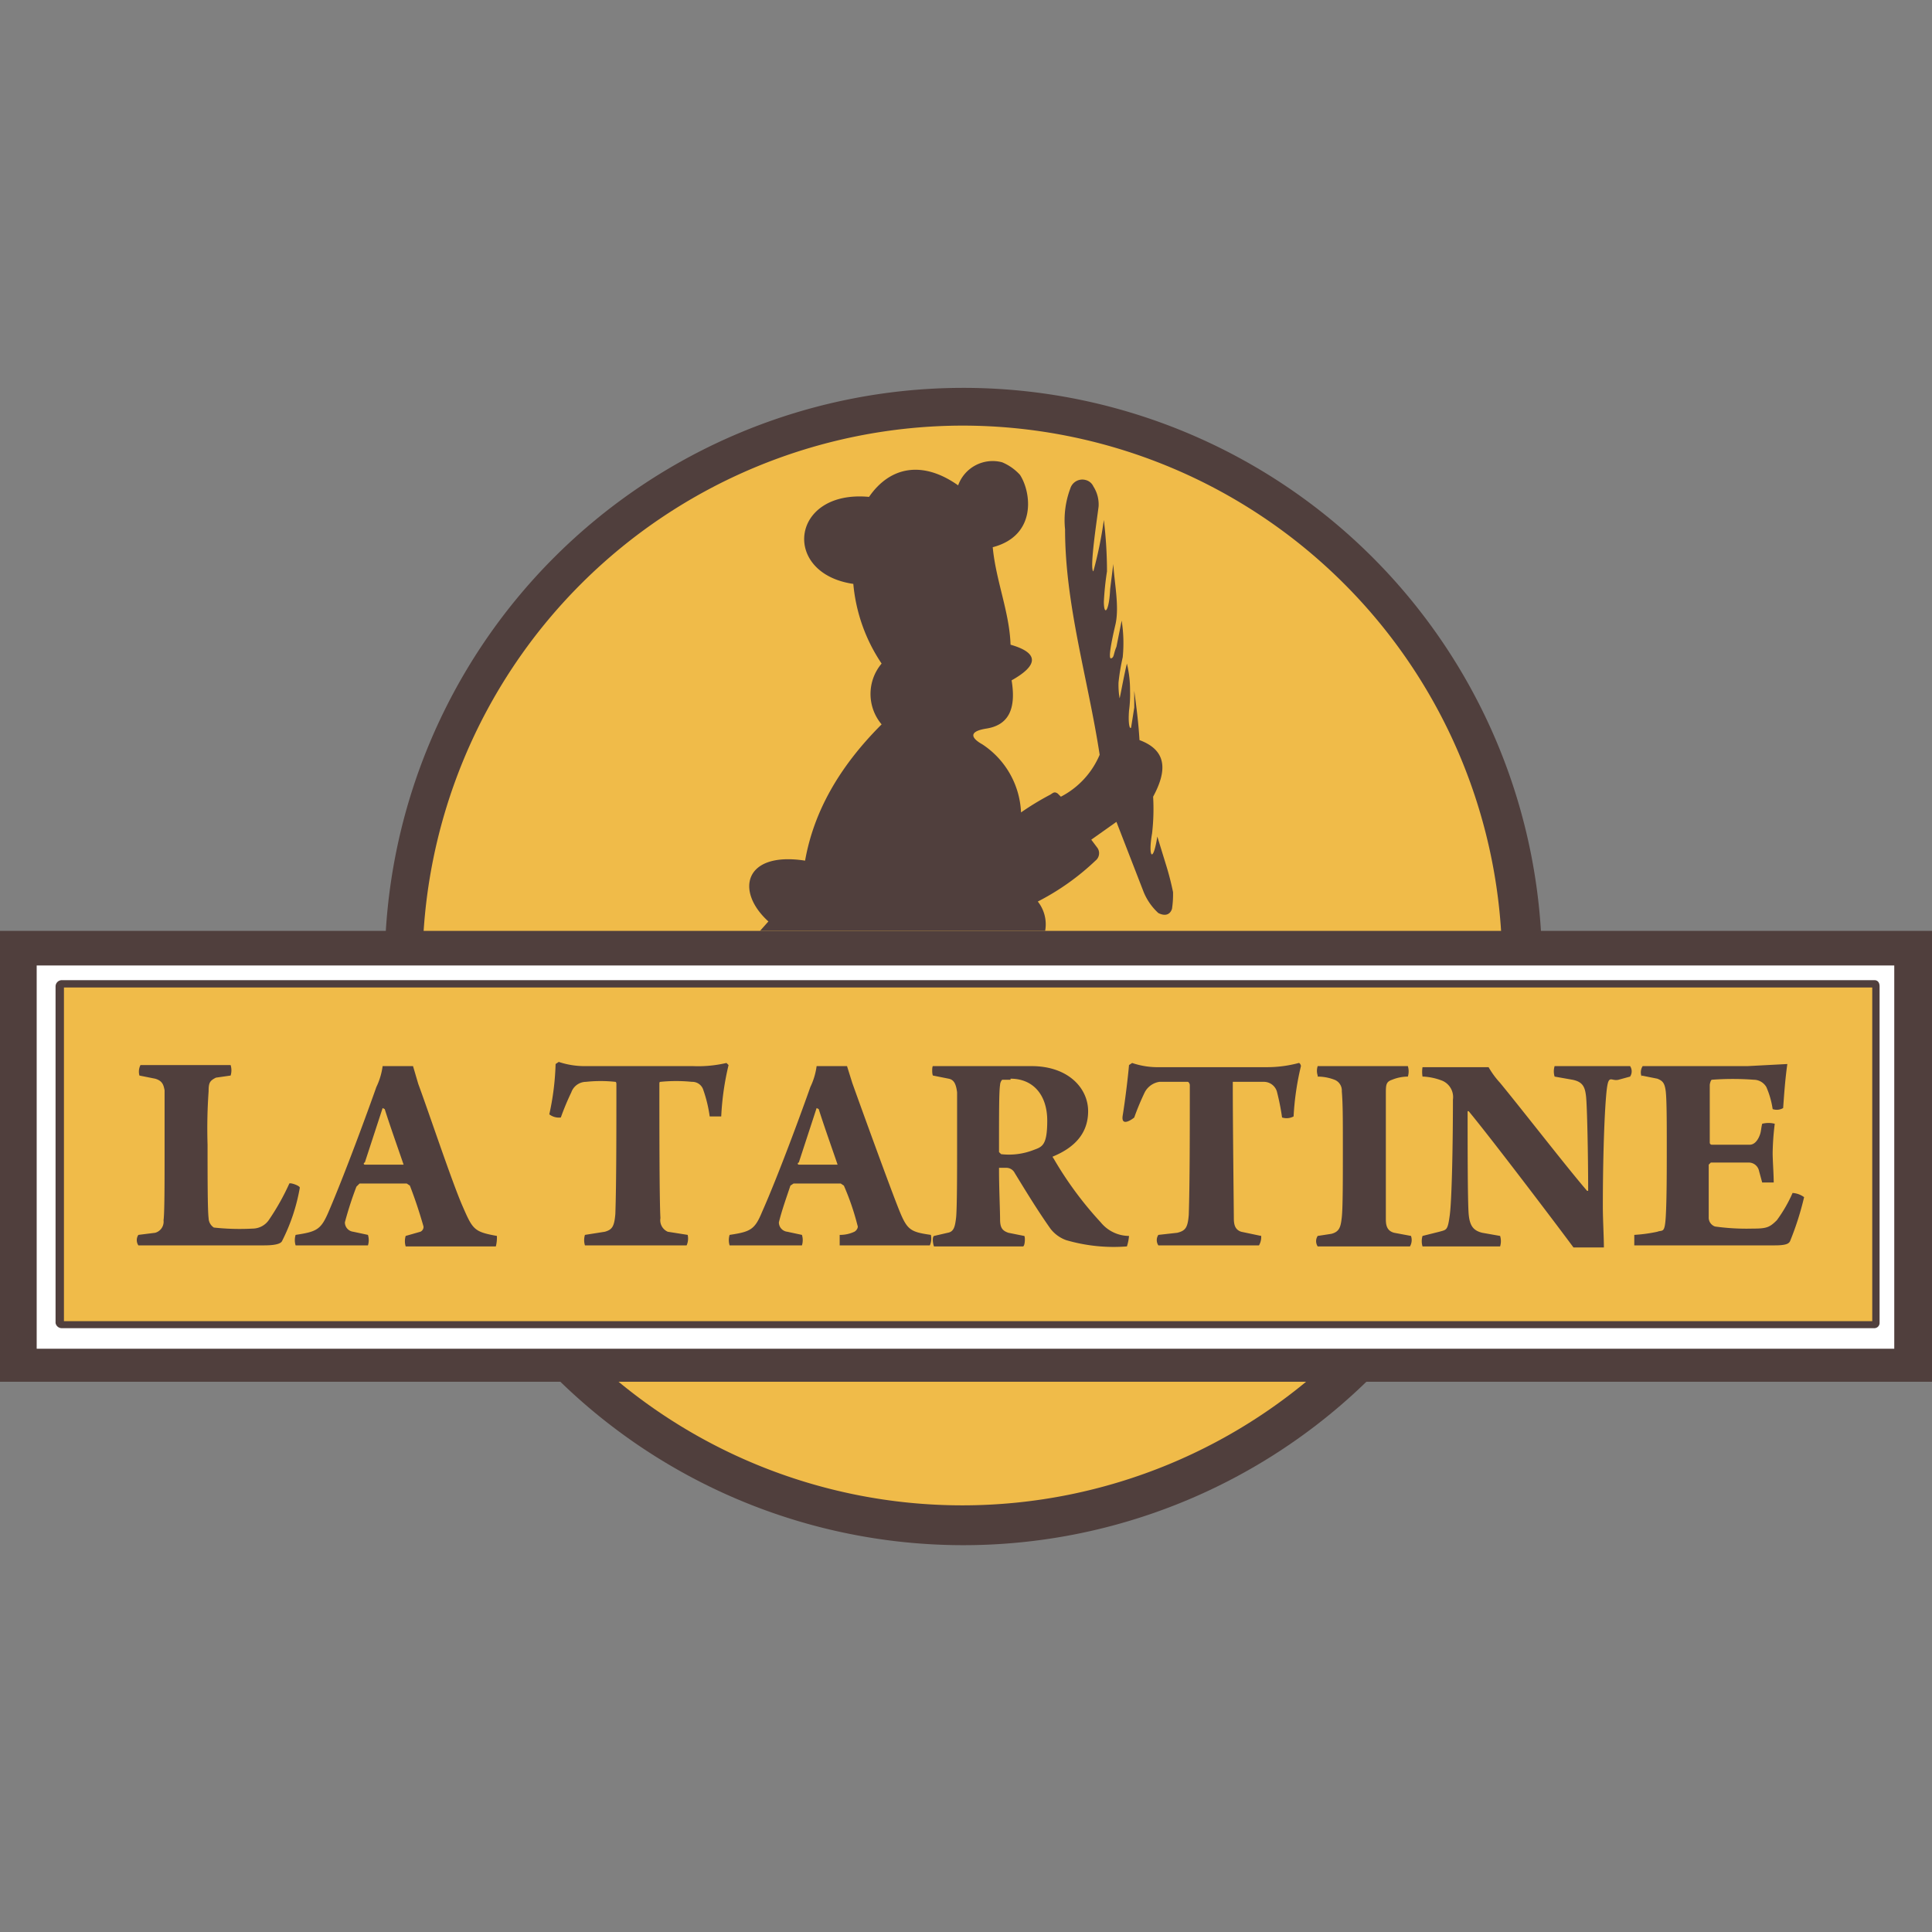
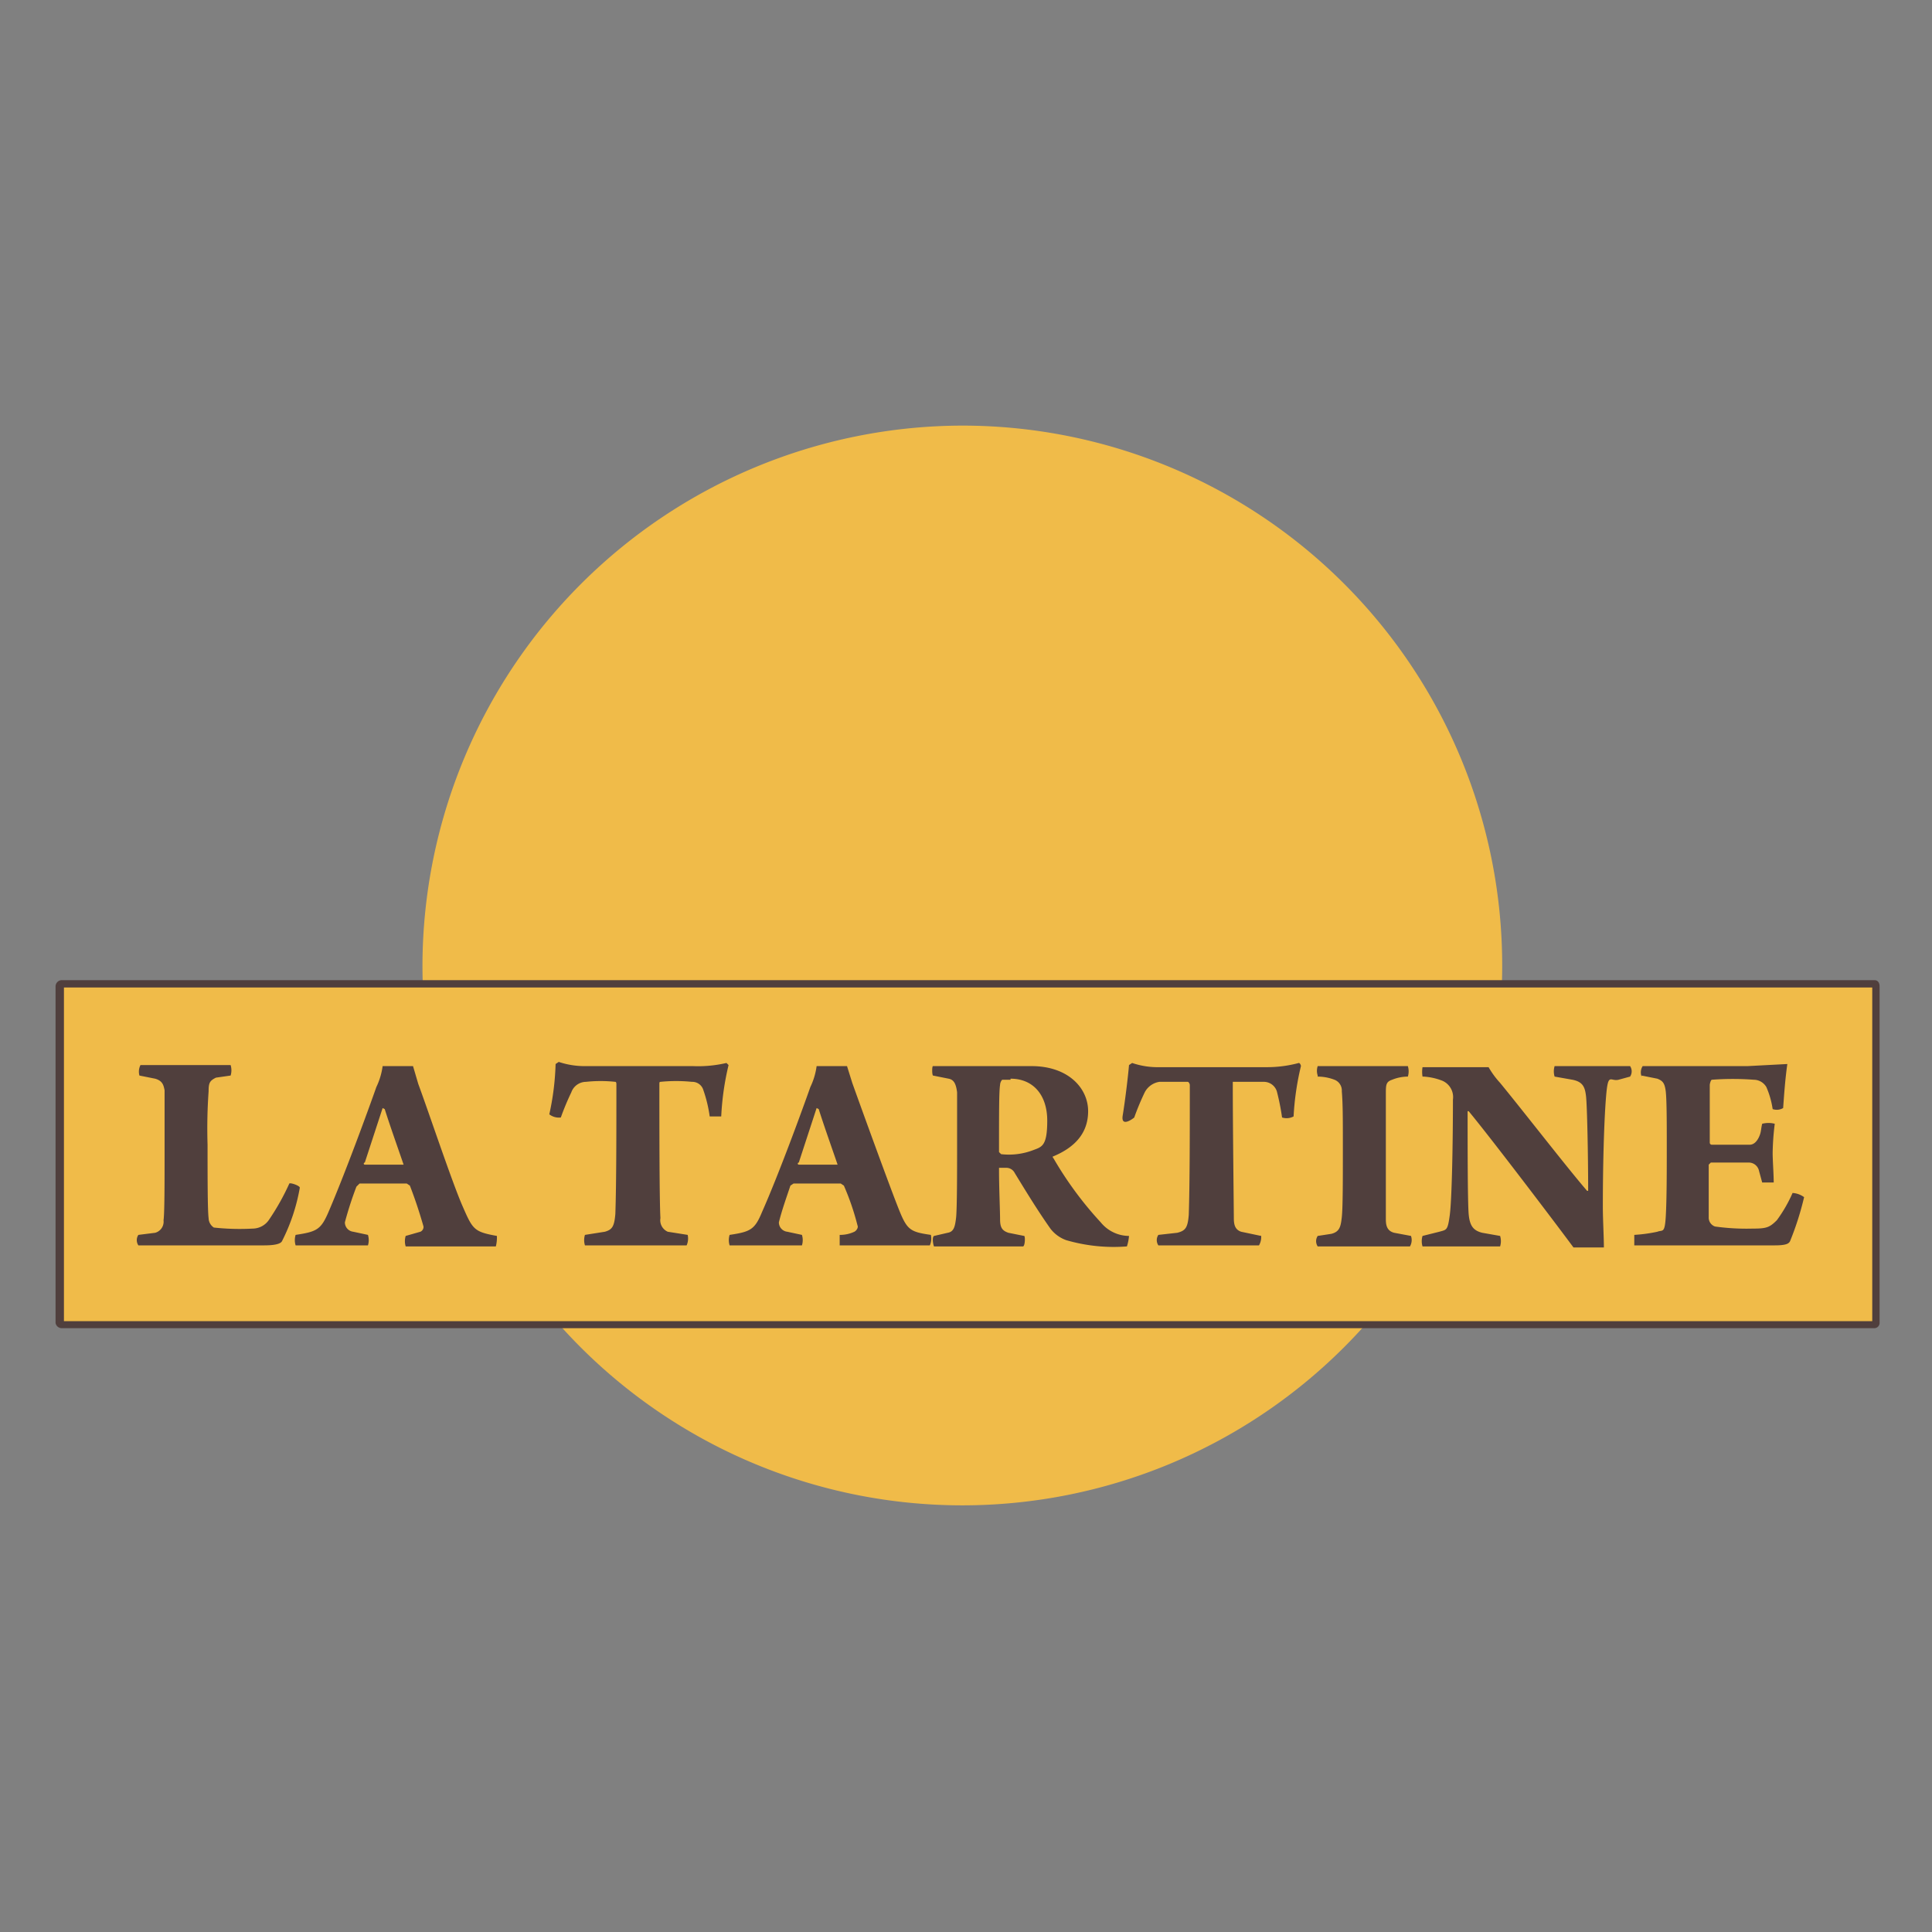
<svg xmlns="http://www.w3.org/2000/svg" id="Layer_1" data-name="Layer 1" width="184.3" height="184.3" viewBox="0 0 184.3 184.3">
  <rect x="0" y="0" width="184.3" height="184.3" fill="#808080" stroke="none" />
  <defs>
    <style>
      .cls-1, .cls-3 {
        fill: #503f3d;
      }

      .cls-1, .cls-2 {
        fill-rule: evenodd;
      }

      .cls-2, .cls-5 {
        fill: #f0bb49;
      }

      .cls-4 {
        fill: #fff;
      }
    </style>
  </defs>
  <title>Latartine-col</title>
-   <path class="cls-1" d="M91.8,37A55.2,55.2,0,1,1,36.7,92.1,55.2,55.2,0,0,1,91.8,37" />
  <path class="cls-2" d="M91.8,40.6A51.5,51.5,0,1,1,40.3,92.1h0A51.6,51.6,0,0,1,91.8,40.6" />
-   <rect class="cls-3" y="88.8" width="184.3" height="43.01" />
-   <rect class="cls-4" x="3.5" y="92.1" width="177.2" height="36.56" />
  <path class="cls-1" d="M5.9,93.5H178.8c.3,0,.5.2.5.6v32.1a.5.5,0,0,1-.5.5H5.9a.6.6,0,0,1-.6-.5V94.1a.6.6,0,0,1,.6-.6" />
  <rect class="cls-5" x="6.1" y="94.2" width="172.5" height="31.83" />
-   <path class="cls-1" d="M99.7,88.8H72.5l.8-.9c-3.2-2.9-2.3-6.7,3.5-5.8.8-4.5,3.1-8.8,7.3-13a4.5,4.5,0,0,1,0-5.8,16.2,16.2,0,0,1-2.7-7.6c-6.9-1-6-9,1.5-8.3,2-2.9,5.1-3.5,8.5-1.1a3.5,3.5,0,0,1,4.2-2.2,4.8,4.8,0,0,1,1.7,1.2c1.1,1.7,1.6,5.8-2.6,6.9.3,3.2,1.6,6.2,1.7,9.3,2.8.8,2.6,2,.1,3.4.5,3-.5,4.3-2.4,4.6s-1.3,1-.4,1.5a8.2,8.2,0,0,1,3.7,6.5,26.1,26.1,0,0,1,2.8-1.7c.3-.2.4-.3.7-.1l.3.3a8,8,0,0,0,3.7-4c-1.1-7.2-3.3-14.3-3.3-21.5a8.6,8.6,0,0,1,.5-3.9,1.2,1.2,0,0,1,1.5-.8,1.1,1.1,0,0,1,.7.6,3.2,3.2,0,0,1,.5,1.9c-.1.9-.9,6-.5,6.2a38.6,38.6,0,0,0,1-4.9,41.5,41.5,0,0,1,.3,4.9,28.5,28.5,0,0,0-.3,2.9c0,1.4.5,1,.6-1.2l.3-2.4c.1,1.8.6,4.1.2,5.8s-.7,3.3-.4,3.2.2-.4.5-1.1l.5-2.5a13.8,13.8,0,0,1,.1,3.5,20,20,0,0,0-.4,2.4,7.6,7.6,0,0,0,.1,1.5c0,.2.4-2.1.7-3.3a10.9,10.9,0,0,1,.3,2.6,11.5,11.5,0,0,1-.1,1.9c-.1,1.4.1,1.8.2,1.6l.3-1.9V65.9c.2,1.5.4,3,.5,4.7,2.7,1,2.6,3,1.3,5.4a20.2,20.2,0,0,1-.1,3.5c-.4,2.3.1,2.9.5.3l.8,2.6a26.8,26.8,0,0,1,.7,2.7,9.2,9.2,0,0,1-.1,1.6c-.2.6-.7.7-1.3.4a5.6,5.6,0,0,1-1.4-2l-2.6-6.7-2.4,1.7.6.8a.9.9,0,0,1-.2,1.2A23.5,23.5,0,0,1,99,86a3.5,3.5,0,0,1,.7,2.8" />
  <path class="cls-3" d="M156.6,102.6l1.5.3c.5.2.7.4.8,1.2s.1,3.2.1,5.3,0,5.1-.1,6.7-.3,1.2-.8,1.4a14.6,14.6,0,0,1-2.2.3v1h13.4c1.2,0,1.4-.2,1.5-.5a28,28,0,0,0,1.3-4.1,2.1,2.1,0,0,0-1.1-.4,13.5,13.5,0,0,1-1.5,2.6c-.7.7-1,.8-2.3.8a21.7,21.7,0,0,1-3.6-.2.9.9,0,0,1-.6-.9v-5l.2-.2h3.6a1,1,0,0,1,1,.8l.3,1.1h1.1c0-.8-.1-2.1-.1-2.8a24.6,24.6,0,0,1,.2-2.8,2.4,2.4,0,0,0-1.2,0c-.1.4-.1.7-.2,1s-.4,1-1,1h-3.6a.2.2,0,0,1-.2-.2v-5.5c0-.1.1-.5.2-.5a26.7,26.7,0,0,1,4,0,1.4,1.4,0,0,1,1.2.7,8.3,8.3,0,0,1,.6,2.1,1.2,1.2,0,0,0,1-.1c.1-1.4.2-2.8.4-4.2h0l-3.8.2h-10a1.1,1.1,0,0,0-.1,1m-20.8,0a5.8,5.8,0,0,1,1.8.4,1.7,1.7,0,0,1,1,1.8c0,4.1-.1,9.5-.3,11s-.3,1.4-1,1.6l-1.6.4a1.7,1.7,0,0,0,0,1h7.4a1.7,1.7,0,0,0,0-1l-1.7-.3c-.8-.2-1.2-.6-1.3-1.8s-.1-6.8-.1-9.8h.1c2,2.4,8.3,10.7,10,13H153c0-1-.1-2.7-.1-3.9,0-3.6.1-7.9.3-10.4s.4-1.5,1.2-1.7l1.1-.3a.9.9,0,0,0,0-1h-7.2a1.7,1.7,0,0,0,0,1l1.7.3c1,.2,1.2.7,1.3,1.6s.2,5.5.2,9h-.1c-1.9-2.2-6-7.5-8.3-10.3a8.3,8.3,0,0,1-1.1-1.5h-6.3a2.7,2.7,0,0,0,0,.9Zm-10.1,0a4.5,4.5,0,0,1,1.6.3,1.1,1.1,0,0,1,.7,1.1c.1,1.2.1,2.6.1,5.5s0,5.6-.1,6.5-.2,1.4-1,1.6l-1.3.2a.9.9,0,0,0,0,1h8.8a1.2,1.2,0,0,0,.1-1l-1.6-.3c-.8-.2-.8-.9-.8-1.4s0-3.1,0-6.5v-5.3c0-.9,0-1.2.6-1.4a4,4,0,0,1,1.5-.3,1.7,1.7,0,0,0,0-1h-8.6a1.4,1.4,0,0,0,0,.9Zm-5.4,15.2-1.9-.4c-.6-.2-.7-.7-.7-1.3s-.1-8.8-.1-12.7v-.3h3a1.3,1.3,0,0,1,1.2.9,22.1,22.1,0,0,1,.5,2.5,1.4,1.4,0,0,0,1.1-.1,26.5,26.5,0,0,1,.7-4.8c0-.1-.1-.3-.2-.3a11.7,11.7,0,0,1-3.2.4H110.6a7.5,7.5,0,0,1-2.6-.4l-.3.2c-.1,1.2-.4,3.6-.6,4.8s1,.3,1.1.2a24.4,24.4,0,0,1,1-2.4,1.9,1.9,0,0,1,1.4-1h2.7c.1,0,.2.2.2.3,0,4.3,0,9.5-.1,12.4-.1,1.2-.3,1.5-1.1,1.7l-1.8.2a.9.9,0,0,0,0,1h9.6a1.6,1.6,0,0,0,.2-1Zm-23.9-15c2.2,0,3.5,1.6,3.5,4s-.5,2.5-1.3,2.8a6.5,6.5,0,0,1-3.1.4l-.2-.2c0-3.7,0-5.8.1-6.4a.8.8,0,0,1,.2-.5h.8Zm-7.4-.3,1.5.3c.5.1.7.5.8,1.3v5.6c0,1.8,0,5.6-.1,6.4s-.2,1.3-.8,1.4l-1.3.3c-.2.1-.1.8,0,1h8.5c.2-.1.2-1,.1-1l-1.5-.3c-.6-.2-.8-.5-.8-1.3s-.1-3-.1-4.7v-.2h.7a.9.9,0,0,1,.8.5c1.1,1.8,2.2,3.6,3.4,5.3a3.3,3.3,0,0,0,1.5,1.1,16.2,16.2,0,0,0,5.8.6,4.4,4.4,0,0,0,.2-1,3.5,3.5,0,0,1-2.7-1.3,34.3,34.3,0,0,1-4.5-6.1c-.1-.1-.1-.2,0-.2,1.9-.8,3.3-2.1,3.3-4.3s-1.9-4.3-5.4-4.3H89C88.9,101.7,88.9,102.5,89,102.6Zm-10.9,3.2c.5,1.6,1.5,4.4,1.8,5.3H76.2a.1.1,0,0,1,0-.2l1.7-5.2Zm-8.5,12a1.7,1.7,0,0,0,0,1h6.9a1.7,1.7,0,0,0,0-1l-1.4-.3a.9.9,0,0,1-.8-.9h0c.3-1.2.7-2.3,1.1-3.5l.3-.2h4.5l.3.2a24.3,24.3,0,0,1,1.3,3.8c.1.2-.1.5-.3.6a3.2,3.2,0,0,1-1.4.3v1h8.6a1.6,1.6,0,0,0,.1-1c-2.1-.3-2.3-.5-3.2-2.8s-3.3-8.9-4.3-11.7l-.5-1.6H77.9a6.6,6.6,0,0,1-.6,2c-.7,2-3,8.3-4.6,11.9-.7,1.7-1.1,1.9-3.1,2.2Zm-4,0-1.9-.3a1.2,1.2,0,0,1-.7-1.3c-.1-1.8-.1-8.8-.1-12.8,0-.1,0-.2.1-.2a15,15,0,0,1,3,0,1.1,1.1,0,0,1,1.1.8,12.9,12.9,0,0,1,.6,2.5h1.1a26.3,26.3,0,0,1,.7-4.9l-.2-.2a11.9,11.9,0,0,1-3.2.3H55.9a7.8,7.8,0,0,1-2.6-.4l-.3.2a25.2,25.2,0,0,1-.6,4.8,1.5,1.5,0,0,0,1.1.3,24.4,24.4,0,0,1,1-2.4,1.5,1.5,0,0,1,1.4-1,13.1,13.1,0,0,1,2.8,0c.1,0,.1.2.1.2,0,4.4,0,9.6-.1,12.4-.1,1.2-.3,1.5-1,1.7l-1.9.3a1.7,1.7,0,0,0,0,1h9.7a1.6,1.6,0,0,0,.1-1Zm-28.9-12c.5,1.6,1.5,4.4,1.8,5.3H34.8a.1.1,0,0,1,0-.2l1.7-5.2Zm-8.5,12a1.7,1.7,0,0,0,0,1h6.9a1.7,1.7,0,0,0,0-1l-1.4-.3a.9.9,0,0,1-.8-.9h0a33.8,33.8,0,0,1,1.1-3.4l.3-.3h4.5l.3.2c.5,1.3.9,2.5,1.3,3.9a.5.5,0,0,1-.3.5l-1.4.4a1.7,1.7,0,0,0,0,1h8.6a3.4,3.4,0,0,0,.1-1c-2.2-.4-2.3-.6-3.3-2.9s-3.2-8.9-4.2-11.6l-.5-1.7H36.5a6.6,6.6,0,0,1-.6,2c-.7,2-3,8.3-4.6,12-.7,1.6-1.1,1.8-3.1,2.1ZM13.3,102.6l1.5.3c.7.2.8.6.9,1.1v5.9c0,2.8,0,5.9-.1,6.5a1.1,1.1,0,0,1-.8,1.2l-1.6.2a.9.9,0,0,0,0,1h12c1.2,0,1.6-.2,1.7-.4a18,18,0,0,0,1.7-5.1c0-.2-.9-.5-1-.4a22.7,22.7,0,0,1-1.9,3.4,1.9,1.9,0,0,1-1.6.9,22.9,22.9,0,0,1-3.7-.1,1.1,1.1,0,0,1-.5-.9c-.1-.7-.1-4.2-.1-7a50.4,50.4,0,0,1,.1-5.1c0-.8.1-1,.7-1.3l1.4-.2a1.7,1.7,0,0,0,0-1H13.4A1.4,1.4,0,0,0,13.3,102.6Z" />
</svg>